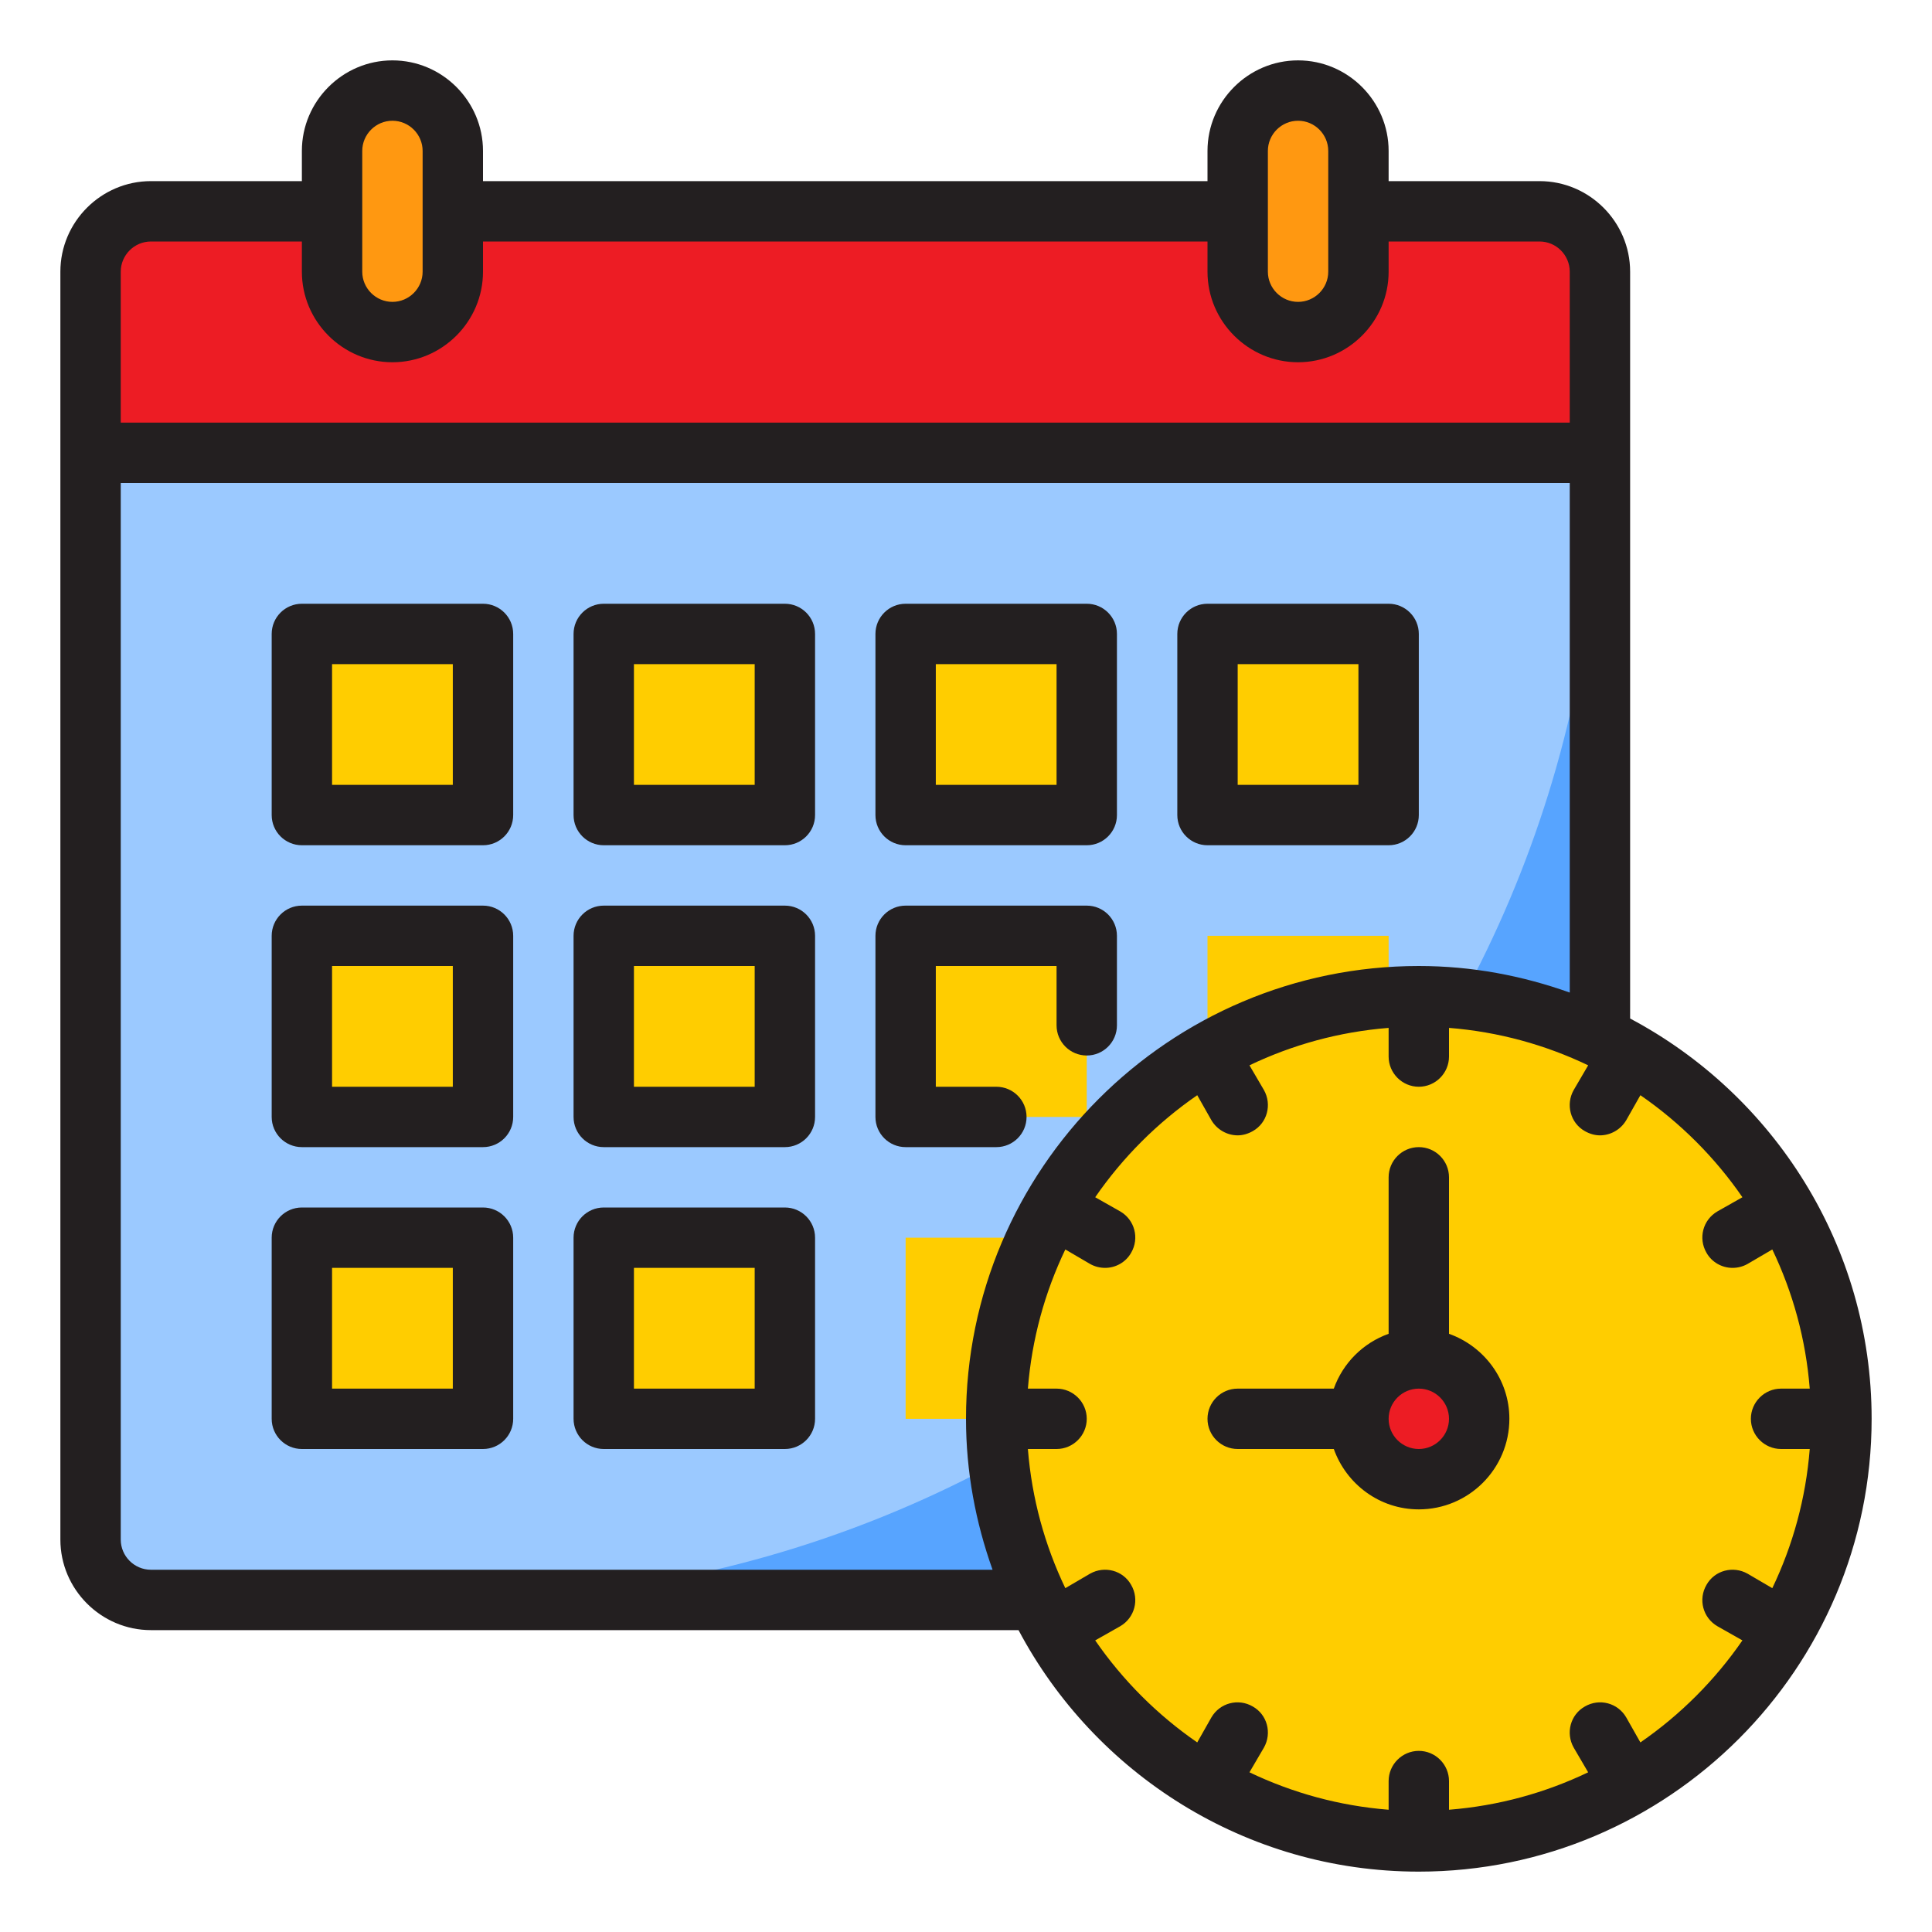
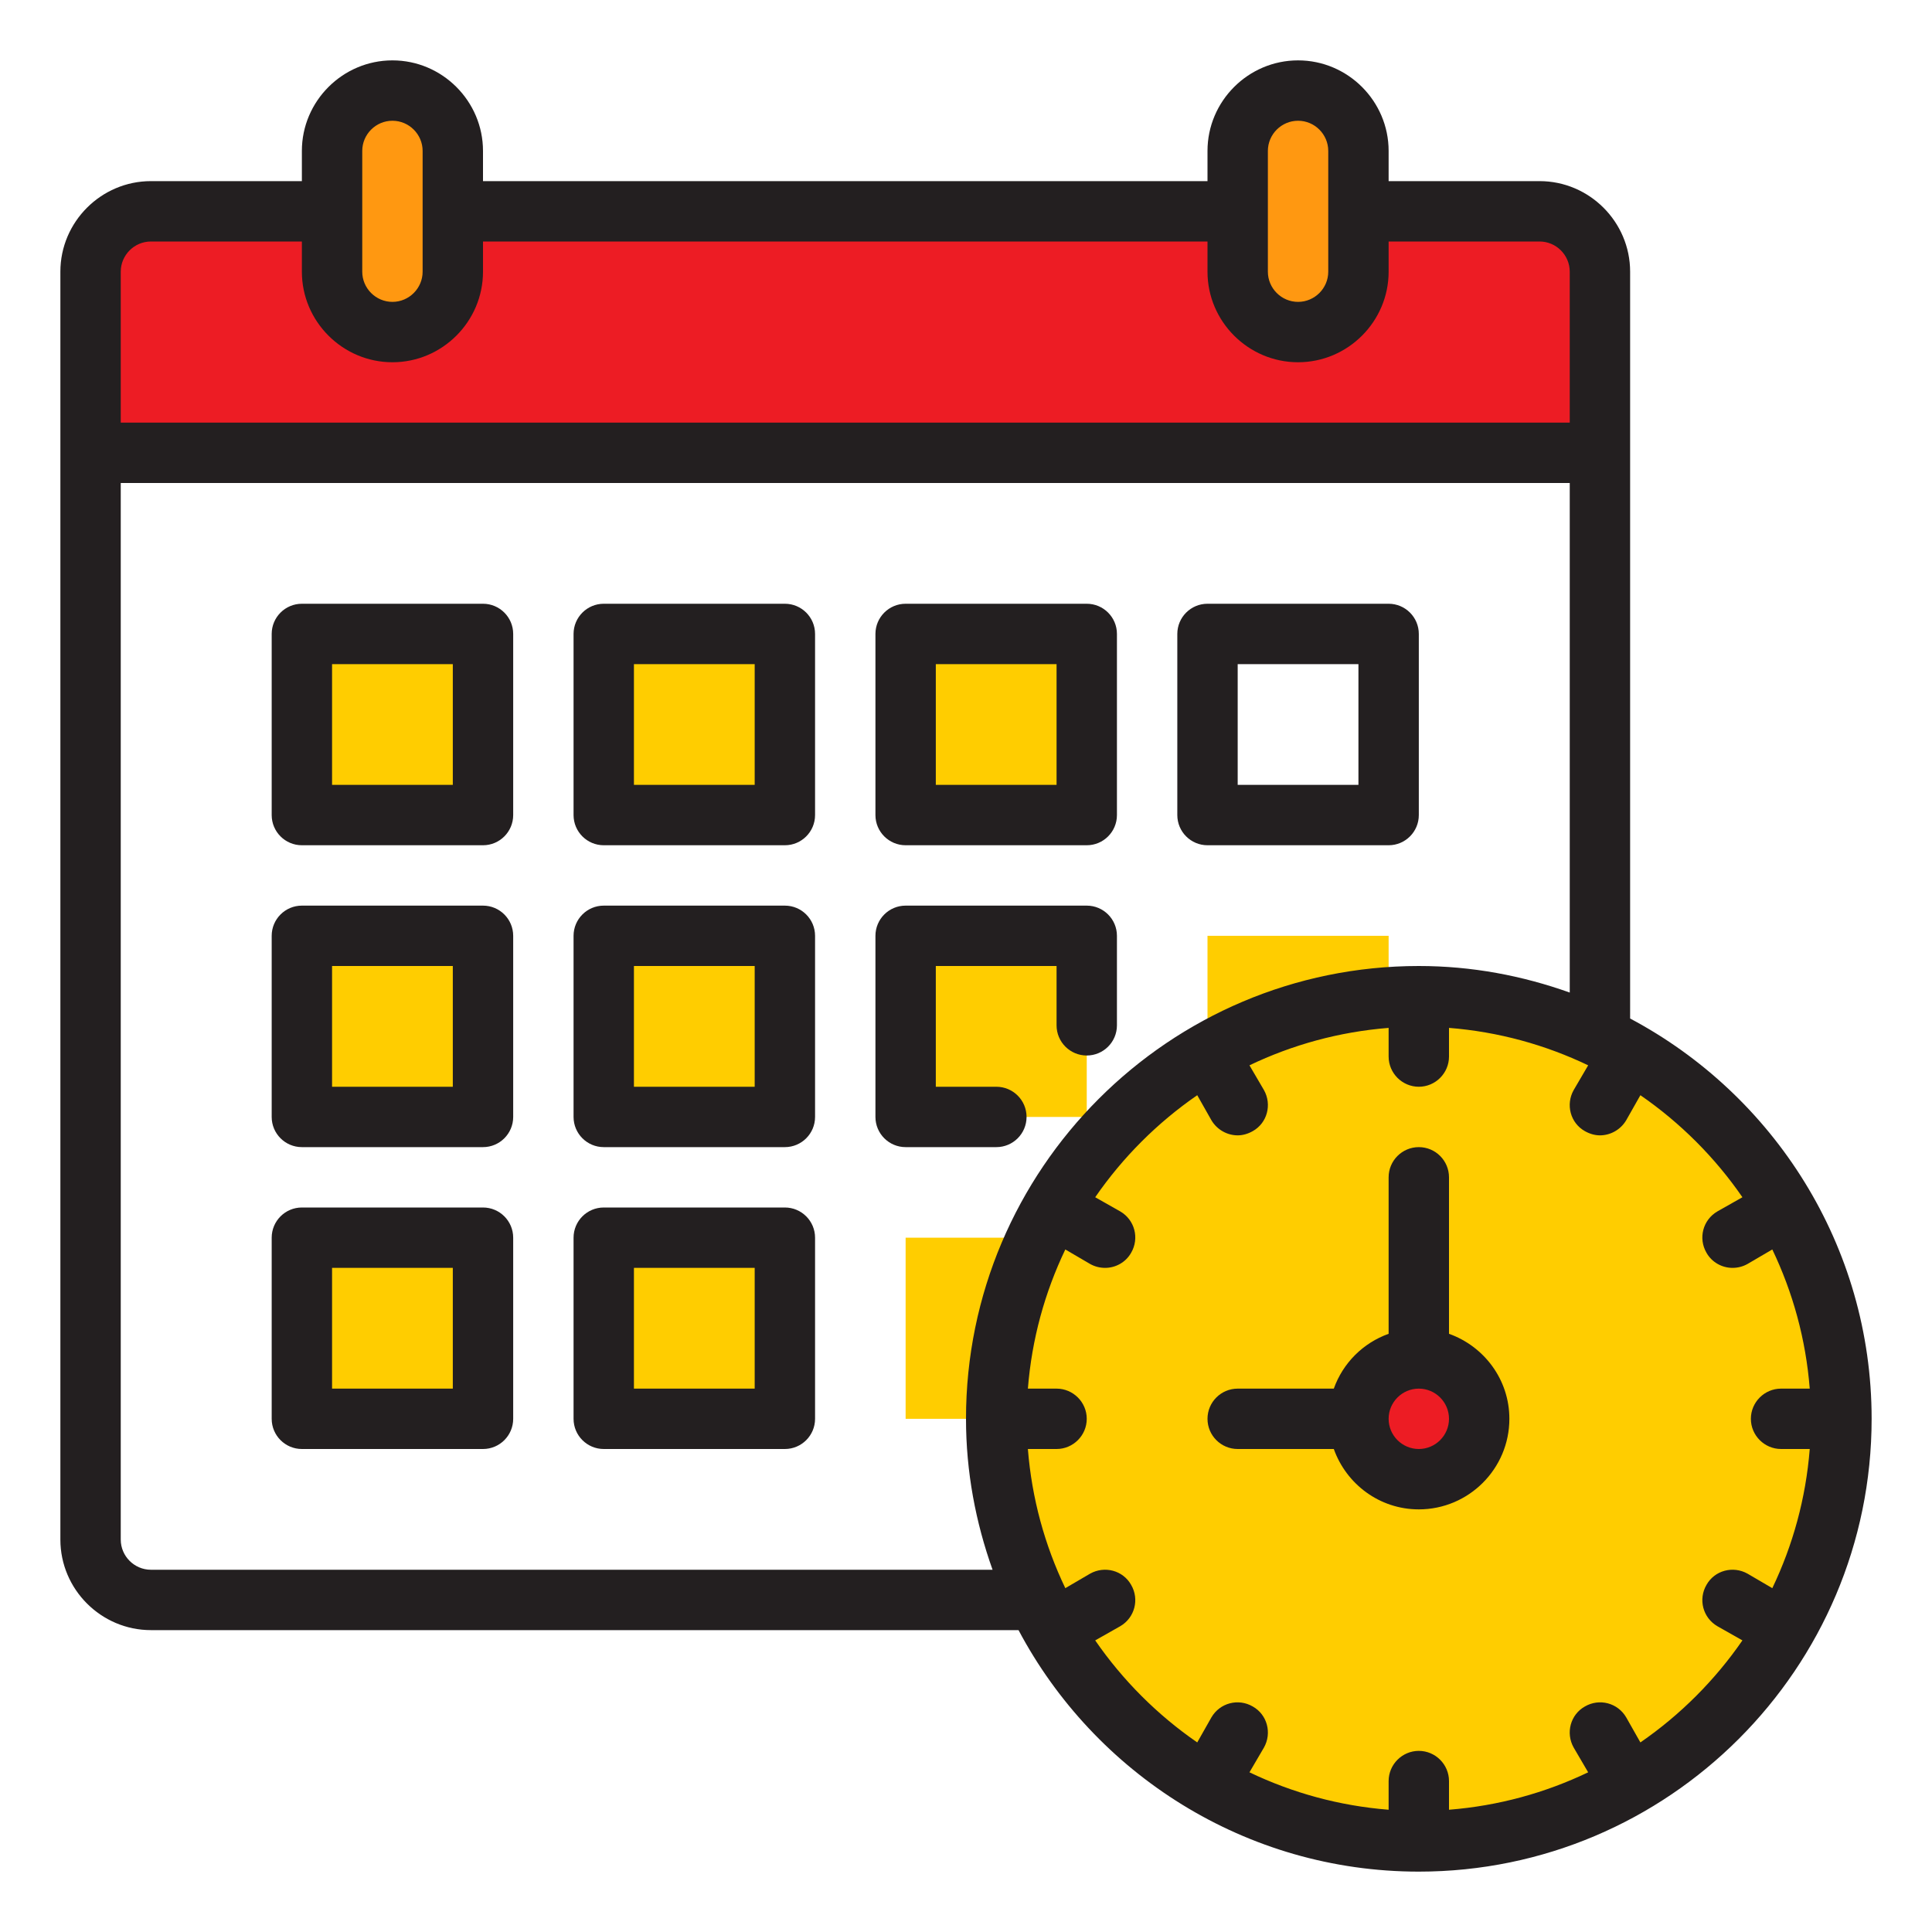
<svg xmlns="http://www.w3.org/2000/svg" id="calendar-day-schedule-date-time" viewBox="0 0 64 64">
-   <path d="m3,15h50v36c0,1.104-.896,2-2,2H5c-1.104,0-2-.896-2-2V15h0Z" style="fill: #9bc9ff;" />
-   <path d="m15,53h36c1.105,0,2-.895,2-2V15c0,20.987-17.013,38-38,38Z" style="fill: #57a4ff;" />
  <path d="m5,7h46c1.104,0,2,.896,2,2v6H3v-6c0-1.104.896-2,2-2Z" style="fill: #ed1c24;" />
  <rect x="10" y="21" width="6" height="6" style="fill: #ffcd00;" />
  <rect x="20" y="21" width="6" height="6" style="fill: #ffcd00;" />
  <rect x="30" y="21" width="6" height="6" style="fill: #ffcd00;" />
-   <rect x="40" y="21" width="6" height="6" style="fill: #ffcd00;" />
  <rect x="10" y="31" width="6" height="6" style="fill: #ffcd00;" />
  <rect x="20" y="31" width="6" height="6" style="fill: #ffcd00;" />
  <rect x="10" y="41" width="6" height="6" style="fill: #ffcd00;" />
  <rect x="20" y="41" width="6" height="6" style="fill: #ffcd00;" />
  <rect x="30" y="31" width="6" height="6" style="fill: #ffcd00;" />
  <rect x="40" y="31" width="6" height="6" style="fill: #ffcd00;" />
  <rect x="30" y="41" width="6" height="6" style="fill: #ffcd00;" />
  <path d="m15,5v4c0,1.1-.9,2-2,2s-2-.9-2-2v-4c0-1.1.9-2,2-2s2,.9,2,2Z" style="fill: #ff9811;" />
  <path d="m45,5v4c0,1.1-.9,2-2,2s-2-.9-2-2v-4c0-1.1.9-2,2-2s2,.9,2,2Z" style="fill: #ff9811;" />
  <circle cx="47" cy="47" r="14" style="fill: #ffcd00;" />
  <circle cx="47" cy="47" r="2" style="fill: #ed1c24;" />
  <g>
    <path d="m16,20h-6c-.552,0-1,.448-1,1v6c0,.552.448,1,1,1h6c.552,0,1-.448,1-1v-6c0-.552-.448-1-1-1Zm-1,6h-4v-4h4v4Z" style="fill: #231f20;" />
    <path d="m26,20h-6c-.552,0-1,.448-1,1v6c0,.552.448,1,1,1h6c.552,0,1-.448,1-1v-6c0-.552-.448-1-1-1Zm-1,6h-4v-4h4v4Z" style="fill: #231f20;" />
    <path d="m30,28h6c.552,0,1-.448,1-1v-6c0-.552-.448-1-1-1h-6c-.552,0-1,.448-1,1v6c0,.552.448,1,1,1Zm1-6h4v4h-4v-4Z" style="fill: #231f20;" />
-     <path d="m40,28h6c.552,0,1-.448,1-1v-6c0-.552-.448-1-1-1h-6c-.552,0-1,.448-1,1v6c0,.552.448,1,1,1Zm1-6h4v4h-4v-4Z" style="fill: #231f20;" />
+     <path d="m40,28h6c.552,0,1-.448,1-1v-6c0-.552-.448-1-1-1h-6c-.552,0-1,.448-1,1v6c0,.552.448,1,1,1m1-6h4v4h-4v-4Z" style="fill: #231f20;" />
    <path d="m16,30h-6c-.552,0-1,.448-1,1v6c0,.552.448,1,1,1h6c.552,0,1-.448,1-1v-6c0-.552-.448-1-1-1Zm-1,6h-4v-4h4v4Z" style="fill: #231f20;" />
    <path d="m26,30h-6c-.552,0-1,.448-1,1v6c0,.552.448,1,1,1h6c.552,0,1-.448,1-1v-6c0-.552-.448-1-1-1Zm-1,6h-4v-4h4v4Z" style="fill: #231f20;" />
    <path d="m34.006,37c0-.552-.448-1-1-1h-2.006v-4h4v1.965c0,.552.448,1,1,1s1-.448,1-1v-2.965c0-.552-.448-1-1-1h-6c-.552,0-1,.448-1,1v6c0,.552.448,1,1,1h3.006c.552,0,1-.448,1-1Z" style="fill: #231f20;" />
    <path d="m16,40h-6c-.552,0-1,.448-1,1v6c0,.552.448,1,1,1h6c.552,0,1-.448,1-1v-6c0-.552-.448-1-1-1Zm-1,6h-4v-4h4v4Z" style="fill: #231f20;" />
    <path d="m26,40h-6c-.552,0-1,.448-1,1v6c0,.552.448,1,1,1h6c.552,0,1-.448,1-1v-6c0-.552-.448-1-1-1Zm-1,6h-4v-4h4v4Z" style="fill: #231f20;" />
    <path d="m54,33.74V9c0-1.65-1.35-3-3-3h-5v-1c0-1.65-1.35-3-3-3s-3,1.35-3,3v1h-24v-1c0-1.65-1.35-3-3-3s-3,1.35-3,3v1h-5c-1.65,0-3,1.35-3,3v42c0,1.65,1.35,3,3,3h28.74c2.52,4.75,7.52,8,13.26,8,8.27,0,15-6.73,15-15,0-5.74-3.25-10.74-8-13.26Zm-12-28.74c0-.55.45-1,1-1s1,.45,1,1v4c0,.55-.45,1-1,1s-1-.45-1-1v-4Zm-30,0c0-.55.45-1,1-1s1,.45,1,1v4c0,.55-.45,1-1,1s-1-.45-1-1v-4Zm-8,4c0-.55.45-1,1-1h5v1c0,1.65,1.35,3,3,3s3-1.35,3-3v-1h24v1c0,1.65,1.35,3,3,3s3-1.35,3-3v-1h5c.55,0,1,.45,1,1v5H4v-5Zm28.88,43H5c-.55,0-1-.45-1-1V16h48v16.88c-1.57-.56-3.24-.88-5-.88-8.27,0-15,6.73-15,15,0,1.76.32,3.43.88,5Zm25.83.61l-.82-.48c-.48-.27-1.09-.11-1.36.37-.28.48-.12,1.09.36,1.37l.83.47c-.91,1.32-2.06,2.47-3.38,3.38l-.47-.83c-.28-.48-.89-.64-1.37-.36-.48.27-.64.88-.37,1.36l.48.82c-1.42.68-2.97,1.11-4.61,1.24v-.95c0-.55-.45-1-1-1s-1,.45-1,1v.95c-1.64-.13-3.19-.56-4.61-1.24l.48-.82c.27-.48.11-1.09-.37-1.36-.48-.28-1.09-.12-1.37.36l-.47.83c-1.32-.91-2.47-2.06-3.38-3.38l.83-.47c.48-.28.64-.89.36-1.37-.27-.48-.88-.64-1.36-.37l-.82.48c-.68-1.42-1.11-2.97-1.24-4.61h.95c.55,0,1-.45,1-1s-.45-1-1-1h-.95c.13-1.64.56-3.19,1.24-4.61l.82.48c.16.09.33.13.5.13.34,0,.68-.18.86-.5.28-.48.12-1.09-.36-1.37l-.83-.47c.91-1.32,2.06-2.47,3.38-3.38l.47.83c.19.32.53.5.87.5.17,0,.34-.05.5-.14.48-.27.64-.88.37-1.36l-.48-.82c1.42-.68,2.97-1.11,4.61-1.24v.95c0,.55.45,1,1,1s1-.45,1-1v-.95c1.64.13,3.19.56,4.61,1.24l-.48.82c-.27.48-.11,1.09.37,1.36.16.09.33.14.5.14.34,0,.68-.18.87-.5l.47-.83c1.32.91,2.47,2.06,3.38,3.38l-.83.47c-.48.28-.64.89-.36,1.37.18.32.52.5.86.5.17,0,.34-.04.5-.13l.82-.48c.68,1.42,1.11,2.97,1.24,4.61h-.95c-.55,0-1,.45-1,1s.45,1,1,1h.95c-.13,1.64-.56,3.19-1.24,4.61Z" style="fill: #231f20;" />
    <path d="m48,44.184v-5.184c0-.552-.448-1-1-1s-1,.448-1,1v5.184c-.847.302-1.514.969-1.816,1.816h-3.184c-.552,0-1,.448-1,1s.448,1,1,1h3.184c.414,1.161,1.514,2,2.816,2,1.654,0,3-1.346,3-3,0-1.302-.839-2.402-2-2.816Zm-1,3.816c-.551,0-1-.449-1-1s.449-1,1-1,1,.449,1,1-.449,1-1,1Z" style="fill: #231f20;" />
  </g>
</svg>